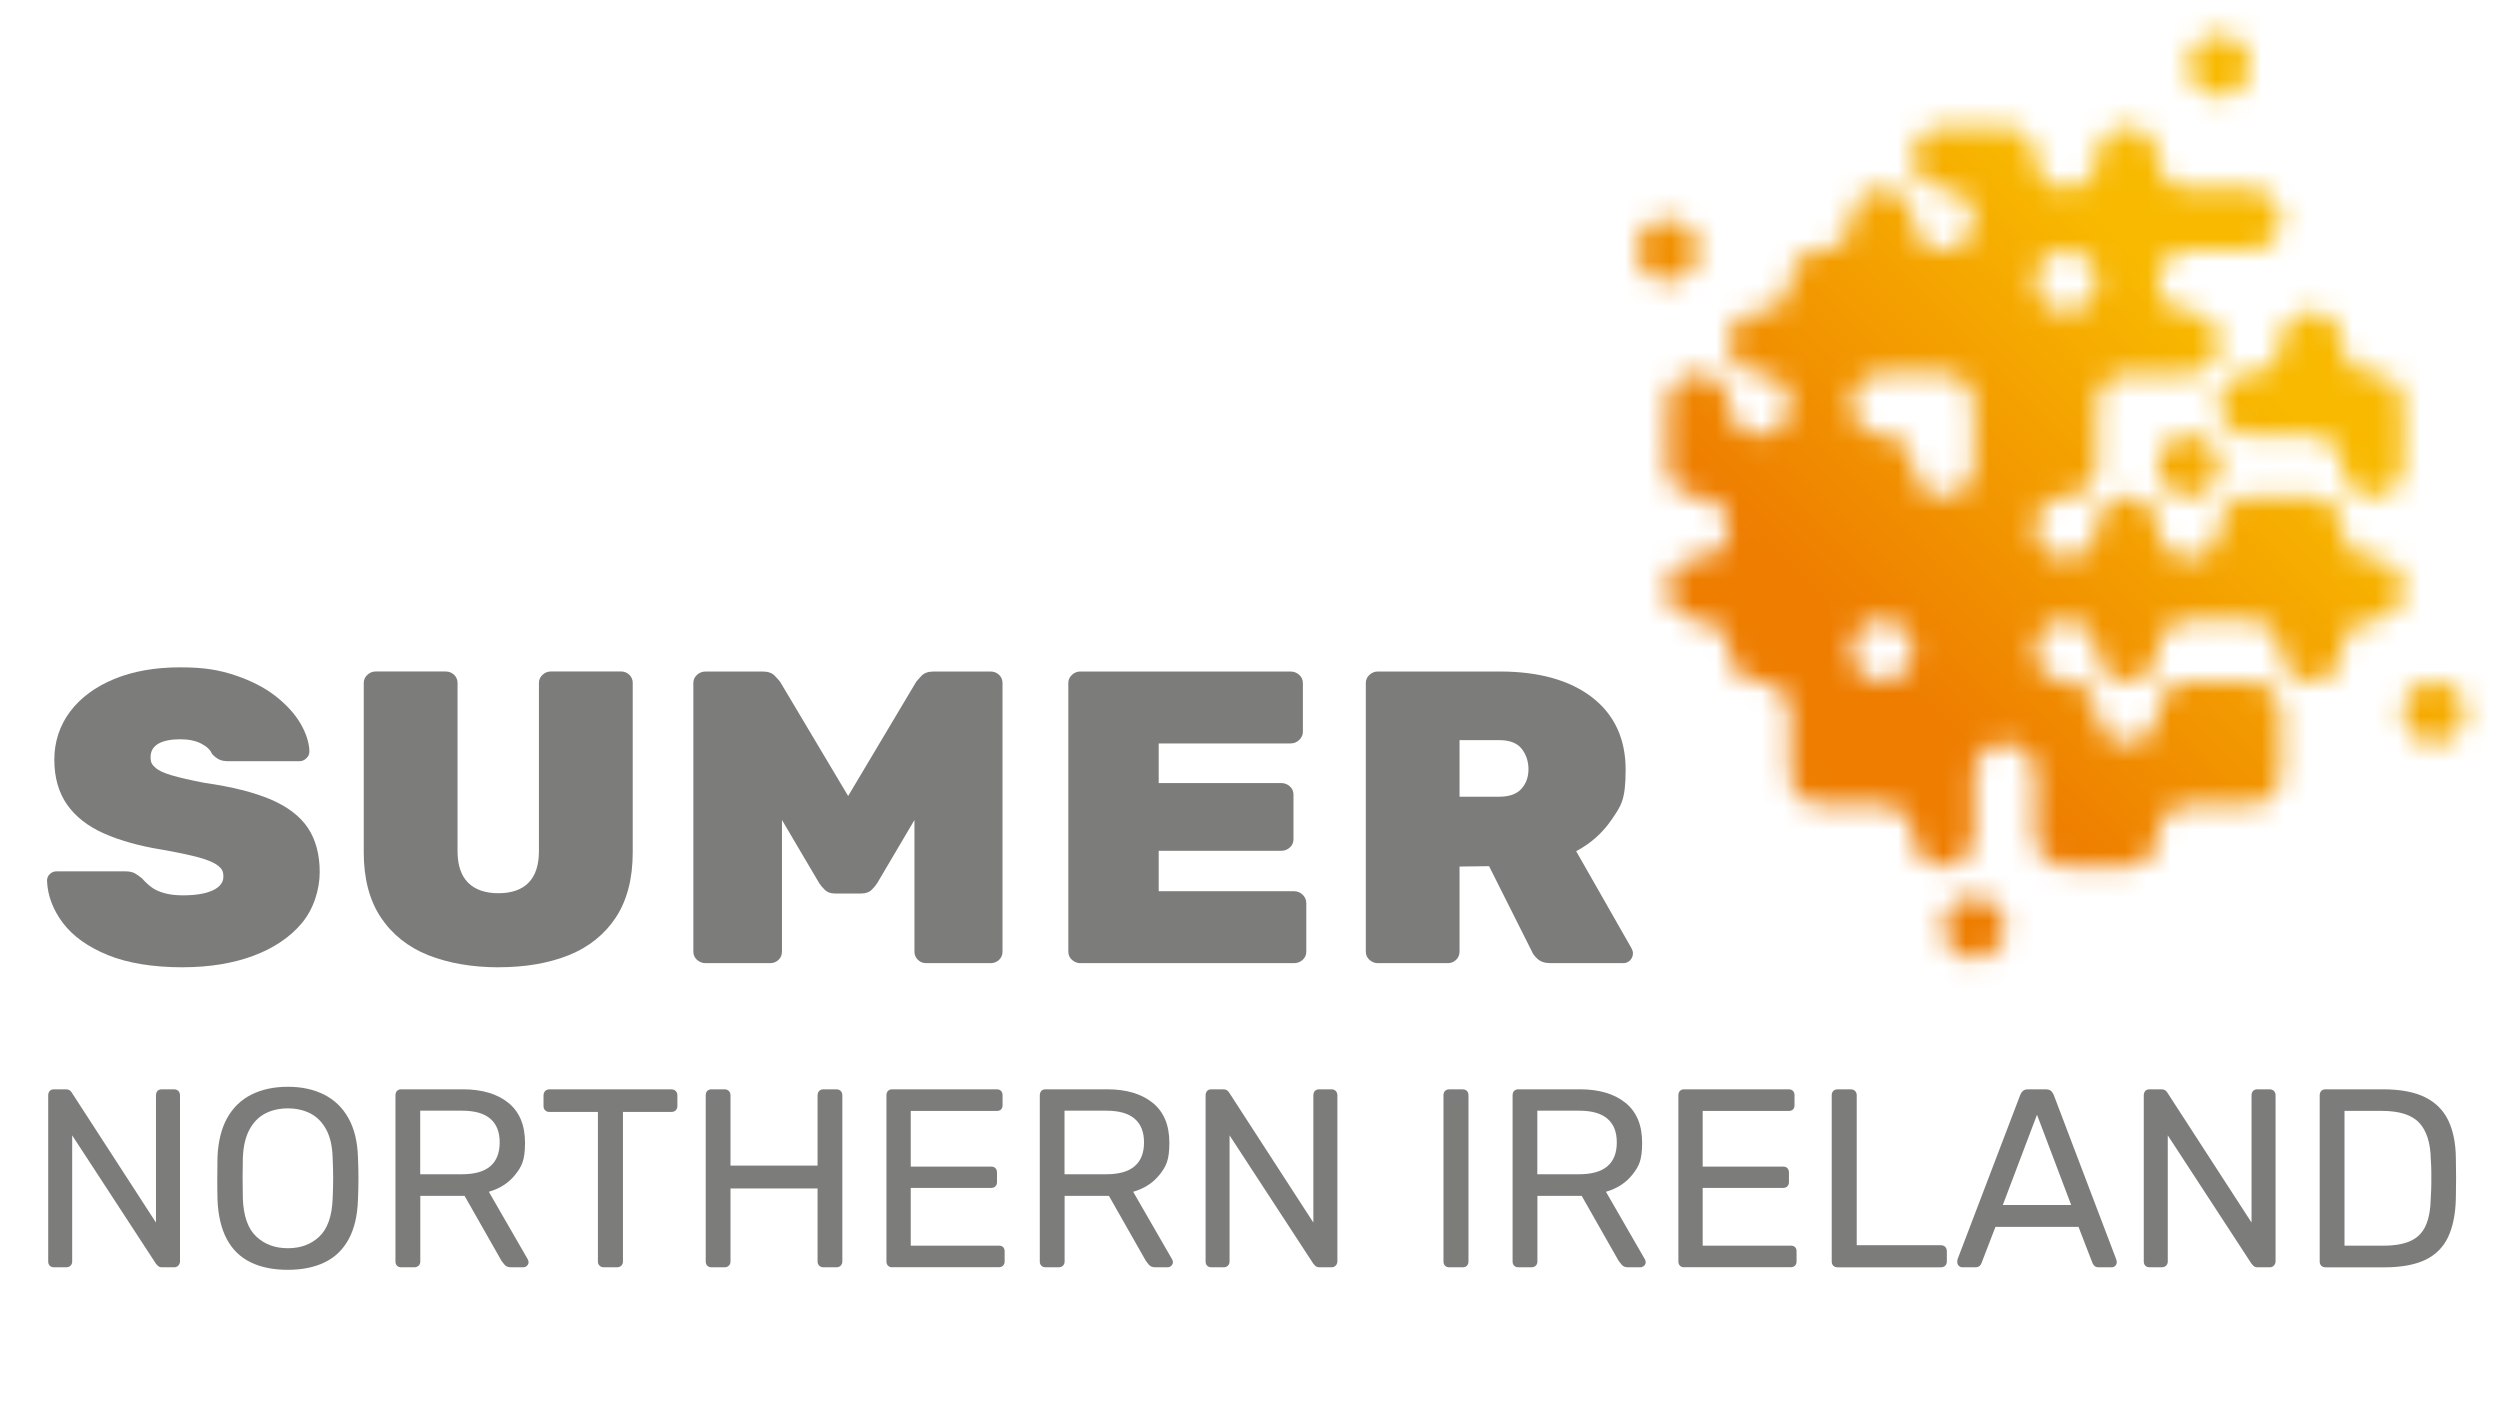
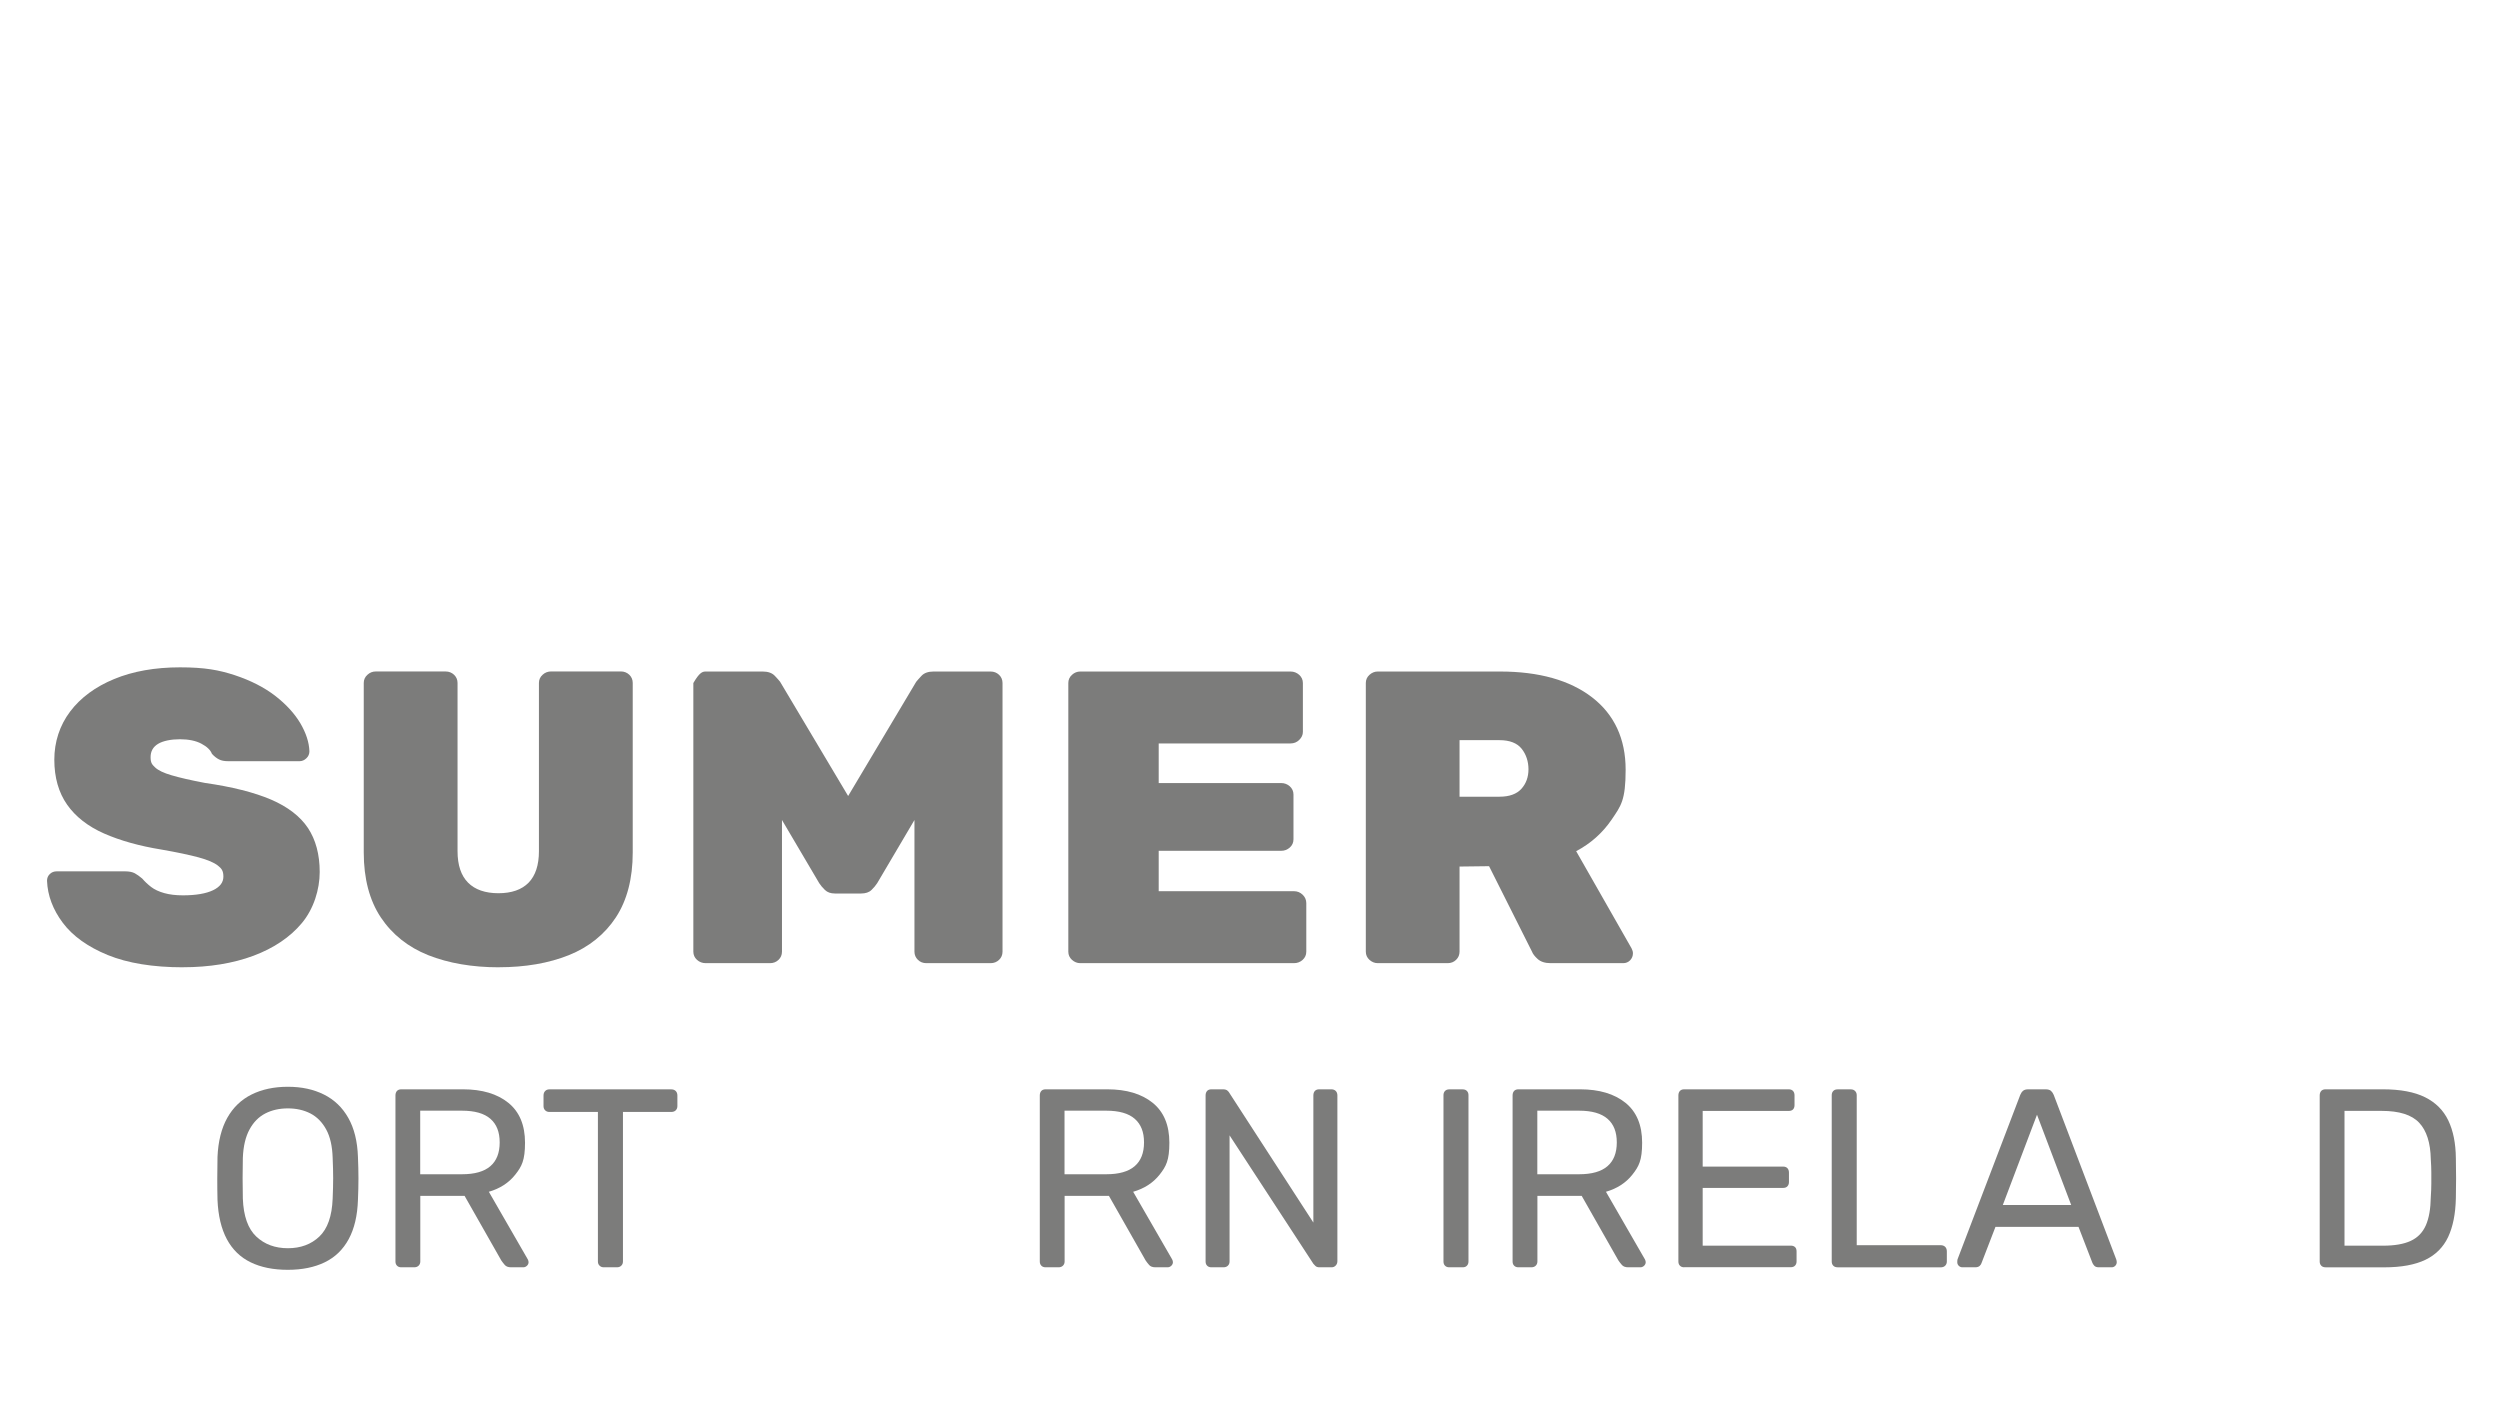
<svg xmlns="http://www.w3.org/2000/svg" width="110" height="62" viewBox="0 0 110 62" fill="none">
  <mask id="mask0_748_29772" style="mask-type:luminance" maskUnits="userSpaceOnUse" x="72" y="1" width="37" height="42">
-     <path d="M85.513 40.819C85.513 41.567 86.115 42.174 86.862 42.174C87.609 42.174 88.212 41.567 88.212 40.819C88.212 40.071 87.607 39.463 86.862 39.463C86.118 39.463 85.513 40.071 85.513 40.819ZM105.748 31.335C105.748 32.083 106.352 32.691 107.097 32.691C107.842 32.691 108.447 32.083 108.447 31.335C108.447 30.587 107.842 29.979 107.097 29.979C106.352 29.979 105.748 30.587 105.748 31.335ZM94.953 20.493C94.953 21.241 95.558 21.849 96.303 21.849C97.048 21.849 97.652 21.241 97.652 20.493C97.652 19.745 97.048 19.137 96.303 19.137C95.558 19.137 94.953 19.743 94.953 20.493ZM100.349 15.072C100.349 15.82 99.745 16.428 99 16.428C98.255 16.428 97.65 17.033 97.65 17.784C97.65 18.534 98.255 19.139 99 19.139H101.697C102.442 19.139 103.046 19.745 103.046 20.495C103.046 21.245 103.651 21.851 104.396 21.851C105.141 21.851 105.746 21.243 105.746 20.495V17.786C105.746 17.038 105.143 16.43 104.396 16.43C103.649 16.43 103.046 15.822 103.046 15.074C103.046 14.326 102.442 13.719 101.697 13.719C100.952 13.719 100.347 14.326 100.347 15.074M72.023 11.007C72.023 11.755 72.628 12.363 73.373 12.363C74.118 12.363 74.722 11.755 74.722 11.007C74.722 10.259 74.12 9.651 73.373 9.651C72.626 9.651 72.023 10.259 72.023 11.007ZM81.466 28.623C81.466 27.875 82.071 27.267 82.816 27.267C83.56 27.267 84.165 27.875 84.165 28.623C84.165 29.371 83.56 29.979 82.816 29.979C82.071 29.979 81.466 29.371 81.466 28.623ZM84.163 20.493C84.163 19.745 83.558 19.137 82.814 19.137C82.069 19.137 81.464 18.53 81.464 17.782C81.464 17.033 82.069 16.426 82.814 16.426H85.511C86.255 16.426 86.86 17.031 86.86 17.782V20.491C86.86 21.239 86.255 21.847 85.511 21.847C84.766 21.847 84.161 21.239 84.161 20.491M89.559 12.363C89.559 11.615 90.164 11.007 90.909 11.007C91.653 11.007 92.258 11.615 92.258 12.363C92.258 13.111 91.653 13.719 90.909 13.719C90.164 13.719 89.559 13.111 89.559 12.363ZM92.256 6.942C92.256 7.69 91.651 8.298 90.907 8.298C90.162 8.298 89.557 7.69 89.557 6.942C89.557 6.194 88.952 5.586 88.208 5.586H85.511C84.766 5.586 84.161 6.194 84.161 6.942C84.161 7.69 84.766 8.298 85.511 8.298C86.255 8.298 86.86 8.905 86.86 9.653C86.86 10.402 86.255 11.009 85.511 11.009C84.766 11.009 84.161 10.402 84.161 9.653C84.161 8.905 83.556 8.298 82.811 8.298C82.067 8.298 81.462 8.905 81.462 9.653C81.462 10.402 80.857 11.009 80.112 11.009C79.368 11.009 78.763 11.617 78.763 12.365C78.763 13.113 78.158 13.72 77.413 13.72C76.669 13.72 76.064 14.328 76.064 15.076C76.064 15.824 76.669 16.432 77.413 16.432C78.158 16.432 78.763 17.038 78.763 17.788C78.763 18.538 78.158 19.143 77.413 19.143C76.669 19.143 76.064 18.536 76.064 17.788C76.064 17.04 75.459 16.432 74.714 16.432C73.97 16.432 73.365 17.038 73.365 17.788V20.497C73.365 21.245 73.97 21.853 74.714 21.853C75.459 21.853 76.064 22.458 76.064 23.209C76.064 23.959 75.459 24.564 74.714 24.564C73.97 24.564 73.365 25.172 73.365 25.92C73.365 26.668 73.97 27.276 74.714 27.276C75.459 27.276 76.064 27.883 76.064 28.631C76.064 29.38 76.669 29.987 77.413 29.987C78.158 29.987 78.763 30.595 78.763 31.343V34.052C78.763 34.8 79.368 35.408 80.112 35.408H82.809C83.554 35.408 84.159 36.016 84.159 36.764C84.159 37.512 84.764 38.12 85.509 38.12C86.253 38.12 86.858 37.512 86.858 36.764V34.054C86.858 33.306 87.463 32.699 88.208 32.699C88.952 32.699 89.557 33.306 89.557 34.054V36.764C89.557 37.512 90.162 38.12 90.907 38.12H93.604C94.349 38.12 94.953 37.512 94.953 36.764C94.953 36.016 95.558 35.408 96.303 35.408H99C99.745 35.408 100.349 34.8 100.349 34.052V31.343C100.349 30.595 99.745 29.987 99 29.987H96.303C95.558 29.987 94.953 30.595 94.953 31.343C94.953 32.091 94.349 32.699 93.604 32.699C92.859 32.699 92.254 32.091 92.254 31.343C92.254 30.595 91.649 29.987 90.905 29.987C90.16 29.987 89.555 29.38 89.555 28.631C89.555 27.883 90.16 27.276 90.905 27.276C91.649 27.276 92.254 27.883 92.254 28.631C92.254 29.38 92.859 29.987 93.604 29.987C94.349 29.987 94.953 29.38 94.953 28.631C94.953 27.883 95.558 27.276 96.303 27.276H99C99.745 27.276 100.349 27.883 100.349 28.631C100.349 29.38 100.954 29.987 101.699 29.987C102.444 29.987 103.048 29.38 103.048 28.631C103.048 27.883 103.653 27.276 104.398 27.276C105.143 27.276 105.748 26.668 105.748 25.92C105.748 25.172 105.145 24.564 104.398 24.564C103.651 24.564 103.048 23.957 103.048 23.209C103.048 22.46 102.444 21.853 101.699 21.853H99.002C98.257 21.853 97.652 22.458 97.652 23.209C97.652 23.959 97.048 24.564 96.303 24.564C95.558 24.564 94.953 23.957 94.953 23.209C94.953 22.46 94.349 21.853 93.604 21.853C92.859 21.853 92.254 22.458 92.254 23.209C92.254 23.959 91.649 24.564 90.905 24.564C90.16 24.564 89.555 23.957 89.555 23.209C89.555 22.46 90.16 21.853 90.905 21.853C91.649 21.853 92.254 21.245 92.254 20.497V17.788C92.254 17.04 92.859 16.432 93.604 16.432H96.301C97.046 16.432 97.65 15.824 97.65 15.076C97.65 14.328 97.046 13.72 96.301 13.72C95.556 13.72 94.951 13.113 94.951 12.365C94.951 11.617 95.556 11.009 96.301 11.009H98.998C99.743 11.009 100.347 10.402 100.347 9.653C100.347 8.905 99.743 8.298 98.998 8.298H96.301C95.556 8.298 94.951 7.69 94.951 6.942C94.951 6.194 94.346 5.586 93.602 5.586C92.857 5.586 92.252 6.194 92.252 6.942M96.303 2.877C96.303 3.625 96.908 4.232 97.652 4.232C98.397 4.232 99.002 3.627 99.002 2.877C99.002 2.127 98.397 1.521 97.652 1.521C96.908 1.521 96.303 2.129 96.303 2.877Z" fill="white" />
-   </mask>
+     </mask>
  <g mask="url(#mask0_748_29772)">
    <path d="M55.654 17.965L86.494 -12.681L124.938 25.939L94.098 56.585L55.654 17.965Z" fill="url(#paint0_linear_748_29772)" />
  </g>
  <path d="M8.05 42.561C6.731 42.561 5.618 42.379 4.742 42.022C3.865 41.662 3.201 41.187 2.765 40.606C2.329 40.025 2.094 39.403 2.069 38.754C2.069 38.634 2.11 38.535 2.193 38.457C2.273 38.378 2.376 38.339 2.497 38.339H5.499C5.68 38.339 5.824 38.368 5.929 38.423C6.032 38.479 6.141 38.558 6.256 38.655C6.371 38.789 6.503 38.913 6.651 39.027C6.799 39.141 6.992 39.23 7.225 39.296C7.459 39.362 7.737 39.395 8.048 39.395C8.62 39.395 9.066 39.318 9.375 39.17C9.679 39.023 9.829 38.827 9.829 38.57C9.829 38.314 9.749 38.213 9.586 38.085C9.42 37.954 9.136 37.833 8.739 37.725C8.34 37.617 7.788 37.5 7.099 37.38C6.132 37.223 5.285 36.985 4.581 36.675C3.874 36.363 3.326 35.937 2.954 35.406C2.58 34.875 2.39 34.208 2.39 33.426C2.39 32.645 2.625 31.92 3.086 31.308C3.546 30.698 4.199 30.217 5.026 29.876C5.851 29.535 6.824 29.363 7.918 29.363C9.012 29.363 9.636 29.481 10.335 29.71C11.035 29.942 11.631 30.248 12.111 30.618C12.59 30.99 12.96 31.395 13.213 31.82C13.466 32.25 13.602 32.666 13.614 33.059C13.614 33.178 13.569 33.282 13.481 33.364C13.392 33.449 13.294 33.492 13.184 33.492H10.031C9.874 33.492 9.743 33.468 9.64 33.416C9.537 33.366 9.432 33.284 9.327 33.172C9.261 33.001 9.107 32.852 8.864 32.724C8.62 32.593 8.299 32.527 7.916 32.527C7.533 32.527 7.171 32.596 6.951 32.732C6.733 32.866 6.626 33.059 6.626 33.315C6.626 33.571 6.692 33.639 6.824 33.765C6.957 33.895 7.202 34.011 7.548 34.112C7.897 34.216 8.393 34.33 9.019 34.449C10.212 34.619 11.189 34.867 11.924 35.181C12.662 35.499 13.209 35.919 13.551 36.433C13.892 36.948 14.067 37.597 14.067 38.366C14.067 39.135 13.804 39.988 13.285 40.612C12.767 41.234 12.049 41.718 11.148 42.055C10.249 42.389 9.206 42.559 8.05 42.559" fill="#7C7C7B" />
  <path d="M21.948 42.561C20.78 42.561 19.737 42.381 18.848 42.03C17.959 41.676 17.256 41.116 16.756 40.366C16.258 39.618 16.005 38.657 16.005 37.512V30.051C16.005 29.909 16.058 29.787 16.167 29.69C16.272 29.593 16.394 29.545 16.529 29.545H19.607C19.753 29.545 19.879 29.595 19.979 29.69C20.08 29.787 20.132 29.909 20.132 30.051V37.456C20.132 38.064 20.288 38.529 20.595 38.837C20.901 39.145 21.352 39.302 21.932 39.302C22.512 39.302 22.958 39.145 23.259 38.837C23.559 38.529 23.713 38.064 23.713 37.454V30.049C23.713 29.907 23.767 29.785 23.876 29.688C23.981 29.59 24.11 29.543 24.256 29.543H27.316C27.462 29.543 27.587 29.593 27.688 29.688C27.789 29.785 27.84 29.907 27.84 30.049V37.51C27.84 38.655 27.591 39.614 27.099 40.364C26.606 41.114 25.908 41.674 25.026 42.028C24.143 42.381 23.11 42.559 21.954 42.559" fill="#7C7C7B" />
-   <path d="M40.758 42.379C40.612 42.379 40.486 42.33 40.388 42.233C40.287 42.135 40.236 42.014 40.236 41.873V36.08L38.596 38.86C38.532 38.959 38.448 39.06 38.345 39.159C38.24 39.263 38.086 39.314 37.888 39.314H36.736C36.551 39.314 36.405 39.263 36.298 39.159C36.195 39.06 36.111 38.961 36.047 38.862L34.407 36.08V41.873C34.407 42.016 34.356 42.138 34.255 42.233C34.154 42.33 34.029 42.379 33.883 42.379H31.05C30.904 42.379 30.776 42.33 30.669 42.235C30.562 42.138 30.507 42.016 30.507 41.873V30.054C30.507 29.911 30.56 29.789 30.669 29.692C30.774 29.595 30.904 29.547 31.05 29.547H33.562C33.796 29.547 33.975 29.611 34.095 29.74C34.21 29.861 34.286 29.948 34.323 29.996L37.318 35.024L40.312 30C40.353 29.948 40.429 29.861 40.542 29.74C40.661 29.611 40.84 29.547 41.075 29.547H43.587C43.733 29.547 43.858 29.597 43.959 29.692C44.06 29.789 44.111 29.911 44.111 30.054V41.873C44.111 42.016 44.06 42.138 43.959 42.233C43.858 42.33 43.733 42.379 43.587 42.379H40.754H40.758Z" fill="#7C7C7B" />
+   <path d="M40.758 42.379C40.612 42.379 40.486 42.33 40.388 42.233C40.287 42.135 40.236 42.014 40.236 41.873V36.08L38.596 38.86C38.532 38.959 38.448 39.06 38.345 39.159C38.24 39.263 38.086 39.314 37.888 39.314H36.736C36.551 39.314 36.405 39.263 36.298 39.159C36.195 39.06 36.111 38.961 36.047 38.862L34.407 36.08V41.873C34.407 42.016 34.356 42.138 34.255 42.233C34.154 42.33 34.029 42.379 33.883 42.379H31.05C30.904 42.379 30.776 42.33 30.669 42.235C30.562 42.138 30.507 42.016 30.507 41.873V30.054C30.774 29.595 30.904 29.547 31.05 29.547H33.562C33.796 29.547 33.975 29.611 34.095 29.74C34.21 29.861 34.286 29.948 34.323 29.996L37.318 35.024L40.312 30C40.353 29.948 40.429 29.861 40.542 29.74C40.661 29.611 40.84 29.547 41.075 29.547H43.587C43.733 29.547 43.858 29.597 43.959 29.692C44.06 29.789 44.111 29.911 44.111 30.054V41.873C44.111 42.016 44.06 42.138 43.959 42.233C43.858 42.33 43.733 42.379 43.587 42.379H40.754H40.758Z" fill="#7C7C7B" />
  <path d="M47.531 42.379C47.397 42.379 47.275 42.33 47.168 42.235C47.061 42.138 47.006 42.016 47.006 41.873V30.054C47.006 29.911 47.059 29.789 47.168 29.692C47.273 29.595 47.397 29.547 47.531 29.547H56.784C56.93 29.547 57.057 29.597 57.164 29.692C57.271 29.789 57.327 29.911 57.327 30.054V32.205C57.327 32.335 57.273 32.453 57.166 32.556C57.062 32.66 56.932 32.711 56.786 32.711H50.983V34.454H56.37C56.516 34.454 56.644 34.503 56.751 34.598C56.858 34.695 56.913 34.817 56.913 34.96V36.929C56.913 37.072 56.86 37.194 56.751 37.291C56.644 37.388 56.516 37.436 56.37 37.436H50.983V39.213H56.936C57.082 39.213 57.21 39.265 57.317 39.368C57.424 39.471 57.477 39.596 57.477 39.738V41.873C57.477 42.016 57.424 42.138 57.315 42.235C57.208 42.332 57.08 42.379 56.934 42.379H47.531Z" fill="#7C7C7B" />
  <path d="M68.228 42.379C67.981 42.379 67.79 42.317 67.658 42.197C67.526 42.078 67.444 41.97 67.405 41.867L65.519 38.112L64.22 38.128V41.871C64.22 42.014 64.169 42.135 64.068 42.233C63.969 42.33 63.844 42.379 63.698 42.379H60.62C60.487 42.379 60.365 42.33 60.258 42.235C60.151 42.138 60.096 42.016 60.096 41.873V30.054C60.096 29.911 60.149 29.789 60.258 29.692C60.365 29.595 60.487 29.547 60.62 29.547H66.002C67.714 29.547 69.076 29.93 70.053 30.684C71.032 31.44 71.528 32.511 71.528 33.865C71.528 35.218 71.322 35.456 70.919 36.053C70.52 36.642 69.993 37.113 69.351 37.452L71.789 41.728C71.83 41.807 71.849 41.879 71.849 41.945C71.849 42.063 71.808 42.164 71.727 42.251C71.645 42.336 71.542 42.379 71.421 42.379H68.23H68.228ZM65.981 35.055C66.409 35.055 66.732 34.939 66.94 34.71C67.148 34.48 67.253 34.189 67.253 33.848C67.253 33.507 67.15 33.187 66.948 32.939C66.749 32.693 66.422 32.567 65.981 32.567H64.22V35.057H65.981V35.055Z" fill="#7C7C7B" />
-   <path d="M2.376 55.761C2.294 55.761 2.232 55.736 2.187 55.688C2.142 55.641 2.121 55.579 2.121 55.505V48.199C2.121 48.116 2.144 48.052 2.187 48.002C2.232 47.955 2.294 47.93 2.376 47.93H2.888C2.977 47.93 3.045 47.951 3.088 47.992C3.133 48.033 3.158 48.065 3.166 48.087L6.863 53.793V48.199C6.863 48.116 6.886 48.052 6.929 48.002C6.974 47.955 7.036 47.93 7.118 47.93H7.653C7.735 47.93 7.799 47.955 7.848 48.002C7.896 48.052 7.92 48.116 7.92 48.199V55.492C7.92 55.566 7.896 55.631 7.848 55.682C7.799 55.734 7.739 55.761 7.665 55.761H7.13C7.048 55.761 6.986 55.738 6.947 55.695C6.906 55.649 6.879 55.62 6.863 55.606L3.176 49.956V55.505C3.176 55.579 3.152 55.641 3.104 55.688C3.055 55.738 2.991 55.761 2.909 55.761H2.374H2.376Z" fill="#7C7C7B" />
  <path d="M12.666 55.872C12.028 55.872 11.481 55.763 11.028 55.541C10.576 55.322 10.226 54.981 9.981 54.523C9.736 54.064 9.599 53.487 9.57 52.795C9.562 52.466 9.56 52.152 9.56 51.85C9.56 51.549 9.564 51.233 9.57 50.906C9.599 50.22 9.743 49.647 9.998 49.189C10.255 48.73 10.611 48.387 11.068 48.159C11.524 47.932 12.057 47.818 12.666 47.818C13.275 47.818 13.795 47.932 14.252 48.159C14.709 48.387 15.067 48.73 15.326 49.189C15.585 49.647 15.727 50.22 15.75 50.906C15.764 51.235 15.772 51.549 15.772 51.85C15.772 52.152 15.764 52.468 15.75 52.795C15.727 53.489 15.591 54.064 15.342 54.523C15.094 54.981 14.744 55.32 14.289 55.541C13.836 55.761 13.293 55.872 12.664 55.872H12.666ZM12.666 54.922C13.23 54.922 13.693 54.75 14.053 54.407C14.413 54.064 14.608 53.508 14.637 52.739C14.651 52.404 14.659 52.103 14.659 51.838C14.659 51.574 14.651 51.276 14.637 50.949C14.622 50.435 14.528 50.017 14.353 49.697C14.178 49.377 13.946 49.141 13.658 48.992C13.367 48.843 13.038 48.769 12.666 48.769C12.294 48.769 11.964 48.843 11.674 48.992C11.384 49.141 11.152 49.377 10.979 49.697C10.804 50.017 10.705 50.435 10.685 50.949C10.677 51.278 10.675 51.574 10.675 51.838C10.675 52.103 10.679 52.402 10.685 52.739C10.714 53.508 10.911 54.064 11.275 54.407C11.639 54.75 12.102 54.922 12.668 54.922H12.666Z" fill="#7C7C7B" />
  <path d="M17.655 55.761C17.573 55.761 17.512 55.736 17.466 55.688C17.421 55.641 17.4 55.579 17.4 55.505V48.199C17.4 48.116 17.423 48.052 17.466 48.002C17.512 47.955 17.573 47.93 17.655 47.93H20.373C21.212 47.93 21.877 48.129 22.366 48.523C22.856 48.918 23.101 49.505 23.101 50.28C23.101 51.055 22.957 51.322 22.673 51.683C22.387 52.045 21.998 52.297 21.509 52.438L23.224 55.414C23.247 55.459 23.257 55.5 23.257 55.538C23.257 55.597 23.233 55.649 23.185 55.695C23.136 55.74 23.082 55.761 23.025 55.761H22.49C22.364 55.761 22.272 55.728 22.212 55.66C22.153 55.593 22.101 55.525 22.056 55.459L20.441 52.617H18.493V55.505C18.493 55.579 18.468 55.641 18.421 55.688C18.373 55.736 18.308 55.761 18.225 55.761H17.657H17.655ZM18.491 51.667H20.328C20.885 51.667 21.301 51.549 21.575 51.313C21.848 51.078 21.986 50.73 21.986 50.268C21.986 49.805 21.85 49.466 21.579 49.228C21.307 48.99 20.89 48.87 20.326 48.87H18.489V51.667H18.491Z" fill="#7C7C7B" />
  <path d="M26.563 55.761C26.489 55.761 26.427 55.736 26.38 55.688C26.33 55.641 26.308 55.579 26.308 55.504V48.926H24.17C24.096 48.926 24.034 48.901 23.987 48.854C23.938 48.806 23.915 48.744 23.915 48.67V48.201C23.915 48.118 23.94 48.054 23.987 48.005C24.034 47.957 24.096 47.932 24.17 47.932H29.537C29.62 47.932 29.683 47.957 29.733 48.005C29.78 48.054 29.805 48.118 29.805 48.201V48.67C29.805 48.744 29.78 48.806 29.733 48.854C29.686 48.901 29.62 48.926 29.537 48.926H27.41V55.504C27.41 55.579 27.386 55.641 27.338 55.688C27.289 55.738 27.225 55.761 27.143 55.761H26.565H26.563Z" fill="#7C7C7B" />
-   <path d="M31.307 55.761C31.225 55.761 31.163 55.736 31.118 55.688C31.072 55.641 31.052 55.579 31.052 55.505V48.199C31.052 48.116 31.074 48.052 31.118 48.002C31.163 47.955 31.225 47.93 31.307 47.93H31.875C31.957 47.93 32.021 47.955 32.07 48.002C32.117 48.052 32.142 48.116 32.142 48.199V51.286H35.973V48.199C35.973 48.116 35.997 48.052 36.045 48.002C36.092 47.955 36.154 47.93 36.228 47.93H36.795C36.878 47.93 36.942 47.955 36.991 48.002C37.038 48.052 37.063 48.116 37.063 48.199V55.505C37.063 55.579 37.038 55.641 36.991 55.688C36.944 55.736 36.878 55.761 36.795 55.761H36.228C36.154 55.761 36.092 55.736 36.045 55.688C35.995 55.641 35.973 55.579 35.973 55.505V52.293H32.142V55.505C32.142 55.579 32.117 55.641 32.07 55.688C32.023 55.736 31.957 55.761 31.875 55.761H31.307Z" fill="#7C7C7B" />
-   <path d="M39.258 55.761C39.176 55.761 39.114 55.736 39.069 55.688C39.023 55.641 39.003 55.579 39.003 55.505V48.199C39.003 48.116 39.026 48.052 39.069 48.002C39.114 47.955 39.176 47.93 39.258 47.93H43.858C43.94 47.93 44.002 47.955 44.047 48.002C44.093 48.052 44.113 48.116 44.113 48.199V48.625C44.113 48.707 44.09 48.769 44.047 48.815C44.002 48.86 43.94 48.881 43.858 48.881H40.073V51.33H43.613C43.696 51.33 43.757 51.355 43.802 51.402C43.848 51.452 43.868 51.516 43.868 51.599V52.012C43.868 52.086 43.846 52.148 43.802 52.196C43.757 52.245 43.696 52.268 43.613 52.268H40.073V54.808H43.949C44.031 54.808 44.093 54.831 44.138 54.874C44.183 54.92 44.204 54.982 44.204 55.064V55.5C44.204 55.575 44.181 55.637 44.138 55.684C44.093 55.734 44.031 55.757 43.949 55.757H39.26L39.258 55.761Z" fill="#7C7C7B" />
  <path d="M46.006 55.761C45.924 55.761 45.862 55.736 45.817 55.688C45.772 55.641 45.751 55.579 45.751 55.505V48.199C45.751 48.116 45.774 48.052 45.817 48.002C45.862 47.955 45.924 47.93 46.006 47.93H48.724C49.563 47.93 50.227 48.129 50.717 48.523C51.207 48.918 51.452 49.505 51.452 50.28C51.452 51.055 51.308 51.322 51.024 51.683C50.738 52.045 50.349 52.297 49.859 52.438L51.575 55.414C51.598 55.459 51.608 55.5 51.608 55.538C51.608 55.597 51.583 55.649 51.536 55.695C51.486 55.74 51.433 55.761 51.375 55.761H50.841C50.715 55.761 50.623 55.728 50.563 55.66C50.503 55.593 50.452 55.525 50.407 55.459L48.792 52.617H46.843V55.505C46.843 55.579 46.819 55.641 46.771 55.688C46.724 55.736 46.658 55.761 46.576 55.761H46.008H46.006ZM46.841 51.667H48.678C49.236 51.667 49.651 51.549 49.925 51.313C50.199 51.078 50.337 50.73 50.337 50.268C50.337 49.805 50.201 49.466 49.929 49.228C49.658 48.99 49.24 48.87 48.676 48.87H46.839V51.667H46.841Z" fill="#7C7C7B" />
  <path d="M53.301 55.761C53.219 55.761 53.157 55.736 53.112 55.688C53.066 55.641 53.046 55.579 53.046 55.505V48.199C53.046 48.116 53.069 48.052 53.112 48.002C53.157 47.955 53.219 47.93 53.301 47.93H53.813C53.902 47.93 53.97 47.951 54.013 47.992C54.058 48.033 54.083 48.065 54.091 48.087L57.788 53.793V48.199C57.788 48.116 57.81 48.052 57.854 48.002C57.899 47.955 57.961 47.93 58.043 47.93H58.578C58.66 47.93 58.724 47.955 58.773 48.002C58.821 48.052 58.845 48.116 58.845 48.199V55.492C58.845 55.566 58.821 55.631 58.773 55.682C58.724 55.734 58.664 55.761 58.59 55.761H58.055C57.973 55.761 57.911 55.738 57.872 55.695C57.831 55.649 57.804 55.62 57.788 55.606L54.101 49.956V55.505C54.101 55.579 54.077 55.641 54.029 55.688C53.982 55.736 53.916 55.761 53.834 55.761H53.299H53.301Z" fill="#7C7C7B" />
  <path d="M63.768 55.761C63.685 55.761 63.624 55.736 63.578 55.688C63.533 55.641 63.513 55.579 63.513 55.504V48.188C63.513 48.114 63.535 48.052 63.578 48.005C63.624 47.957 63.685 47.932 63.768 47.932H64.358C64.441 47.932 64.502 47.957 64.547 48.005C64.593 48.054 64.613 48.114 64.613 48.188V55.504C64.613 55.579 64.591 55.641 64.547 55.688C64.502 55.738 64.441 55.761 64.358 55.761H63.768Z" fill="#7C7C7B" />
  <path d="M66.809 55.761C66.727 55.761 66.665 55.736 66.62 55.688C66.574 55.641 66.554 55.579 66.554 55.505V48.199C66.554 48.116 66.576 48.052 66.62 48.002C66.665 47.955 66.727 47.93 66.809 47.93H69.526C70.366 47.93 71.03 48.129 71.52 48.523C72.01 48.918 72.254 49.505 72.254 50.28C72.254 51.055 72.11 51.322 71.826 51.683C71.54 52.045 71.152 52.297 70.662 52.438L72.378 55.414C72.4 55.459 72.411 55.5 72.411 55.538C72.411 55.597 72.386 55.649 72.339 55.695C72.289 55.74 72.236 55.761 72.178 55.761H71.643C71.518 55.761 71.425 55.728 71.366 55.66C71.306 55.593 71.254 55.525 71.209 55.459L69.594 52.617H67.646V55.505C67.646 55.579 67.621 55.641 67.574 55.688C67.527 55.736 67.461 55.761 67.379 55.761H66.811H66.809ZM67.644 51.667H69.481C70.039 51.667 70.454 51.549 70.728 51.313C71.001 51.078 71.139 50.73 71.139 50.268C71.139 49.805 71.004 49.466 70.732 49.228C70.46 48.99 70.043 48.87 69.479 48.87H67.642V51.667H67.644Z" fill="#7C7C7B" />
  <path d="M74.104 55.761C74.021 55.761 73.96 55.736 73.915 55.688C73.869 55.641 73.849 55.579 73.849 55.505V48.199C73.849 48.116 73.871 48.052 73.915 48.002C73.96 47.955 74.021 47.93 74.104 47.93H78.704C78.786 47.93 78.848 47.955 78.893 48.002C78.938 48.052 78.959 48.116 78.959 48.199V48.625C78.959 48.707 78.936 48.769 78.893 48.815C78.848 48.86 78.786 48.881 78.704 48.881H74.918V51.33H78.459C78.541 51.33 78.603 51.355 78.648 51.402C78.693 51.452 78.714 51.516 78.714 51.599V52.012C78.714 52.086 78.691 52.148 78.648 52.196C78.603 52.245 78.541 52.268 78.459 52.268H74.918V54.808H78.794C78.876 54.808 78.938 54.831 78.984 54.874C79.029 54.92 79.049 54.982 79.049 55.064V55.5C79.049 55.575 79.027 55.637 78.984 55.684C78.938 55.734 78.876 55.757 78.794 55.757H74.106L74.104 55.761Z" fill="#7C7C7B" />
  <path d="M80.851 55.761C80.769 55.761 80.707 55.736 80.662 55.688C80.616 55.641 80.596 55.579 80.596 55.504V48.188C80.596 48.114 80.618 48.052 80.662 48.005C80.707 47.957 80.769 47.932 80.851 47.932H81.441C81.515 47.932 81.577 47.957 81.624 48.005C81.672 48.054 81.696 48.114 81.696 48.188V54.789H85.393C85.475 54.789 85.539 54.814 85.589 54.862C85.636 54.911 85.661 54.975 85.661 55.058V55.507C85.661 55.581 85.636 55.643 85.589 55.69C85.541 55.738 85.475 55.763 85.393 55.763H80.849L80.851 55.761Z" fill="#7C7C7B" />
  <path d="M86.342 55.761C86.283 55.761 86.231 55.738 86.186 55.695C86.141 55.651 86.12 55.597 86.12 55.538C86.12 55.478 86.124 55.459 86.13 55.414L88.891 48.176C88.92 48.102 88.961 48.042 89.015 47.996C89.066 47.951 89.144 47.93 89.249 47.93H90.006C90.109 47.93 90.187 47.953 90.241 47.996C90.292 48.042 90.333 48.102 90.364 48.176L93.115 55.414C93.129 55.459 93.137 55.5 93.137 55.538C93.137 55.597 93.115 55.649 93.072 55.695C93.026 55.74 92.975 55.761 92.915 55.761H92.347C92.259 55.761 92.193 55.738 92.152 55.695C92.111 55.649 92.084 55.61 92.068 55.571L91.454 53.981H87.801L87.188 55.571C87.18 55.608 87.155 55.649 87.11 55.695C87.064 55.74 86.999 55.761 86.91 55.761H86.342ZM88.124 53.02H91.132L89.628 49.048L88.124 53.02Z" fill="#7C7C7B" />
-   <path d="M94.581 55.761C94.499 55.761 94.437 55.736 94.392 55.688C94.347 55.641 94.326 55.579 94.326 55.505V48.199C94.326 48.116 94.349 48.052 94.392 48.002C94.437 47.955 94.499 47.93 94.581 47.93H95.094C95.182 47.93 95.25 47.951 95.293 47.992C95.338 48.033 95.363 48.065 95.371 48.087L99.068 53.793V48.199C99.068 48.116 99.091 48.052 99.134 48.002C99.179 47.955 99.241 47.93 99.323 47.93H99.858C99.94 47.93 100.004 47.955 100.053 48.002C100.101 48.052 100.125 48.116 100.125 48.199V55.492C100.125 55.566 100.101 55.631 100.053 55.682C100.004 55.734 99.945 55.761 99.87 55.761H99.335C99.253 55.761 99.192 55.738 99.152 55.695C99.111 55.649 99.085 55.62 99.068 55.606L95.382 49.956V55.505C95.382 55.579 95.357 55.641 95.309 55.688C95.262 55.736 95.196 55.761 95.114 55.761H94.579H94.581Z" fill="#7C7C7B" />
  <path d="M102.322 55.761C102.24 55.761 102.178 55.736 102.133 55.688C102.088 55.641 102.067 55.579 102.067 55.505V48.199C102.067 48.116 102.09 48.052 102.133 48.002C102.178 47.955 102.24 47.93 102.322 47.93H104.851C105.616 47.93 106.231 48.046 106.7 48.277C107.167 48.509 107.509 48.85 107.725 49.3C107.941 49.751 108.052 50.305 108.058 50.962C108.066 51.297 108.068 51.592 108.068 51.846C108.068 52.101 108.064 52.39 108.058 52.719C108.044 53.405 107.93 53.973 107.719 54.426C107.507 54.876 107.173 55.213 106.717 55.432C106.26 55.651 105.657 55.763 104.906 55.763H102.322V55.761ZM103.158 54.81H104.851C105.363 54.81 105.77 54.74 106.075 54.597C106.379 54.455 106.599 54.227 106.737 53.915C106.875 53.601 106.947 53.188 106.955 52.673C106.97 52.45 106.978 52.254 106.978 52.086V51.582C106.978 51.415 106.97 51.222 106.955 51.005C106.941 50.282 106.77 49.747 106.443 49.4C106.116 49.052 105.567 48.879 104.795 48.879H103.158V54.808V54.81Z" fill="#7C7C7B" />
  <defs>
    <linearGradient id="paint0_linear_748_29772" x1="80.072" y1="30.995" x2="101.17" y2="9.994" gradientUnits="userSpaceOnUse">
      <stop stop-color="#EE7D00" />
      <stop offset="0.1" stop-color="#EE7D00" />
      <stop offset="0.8" stop-color="#F8B900" />
      <stop offset="1" stop-color="#F8B900" />
    </linearGradient>
  </defs>
</svg>